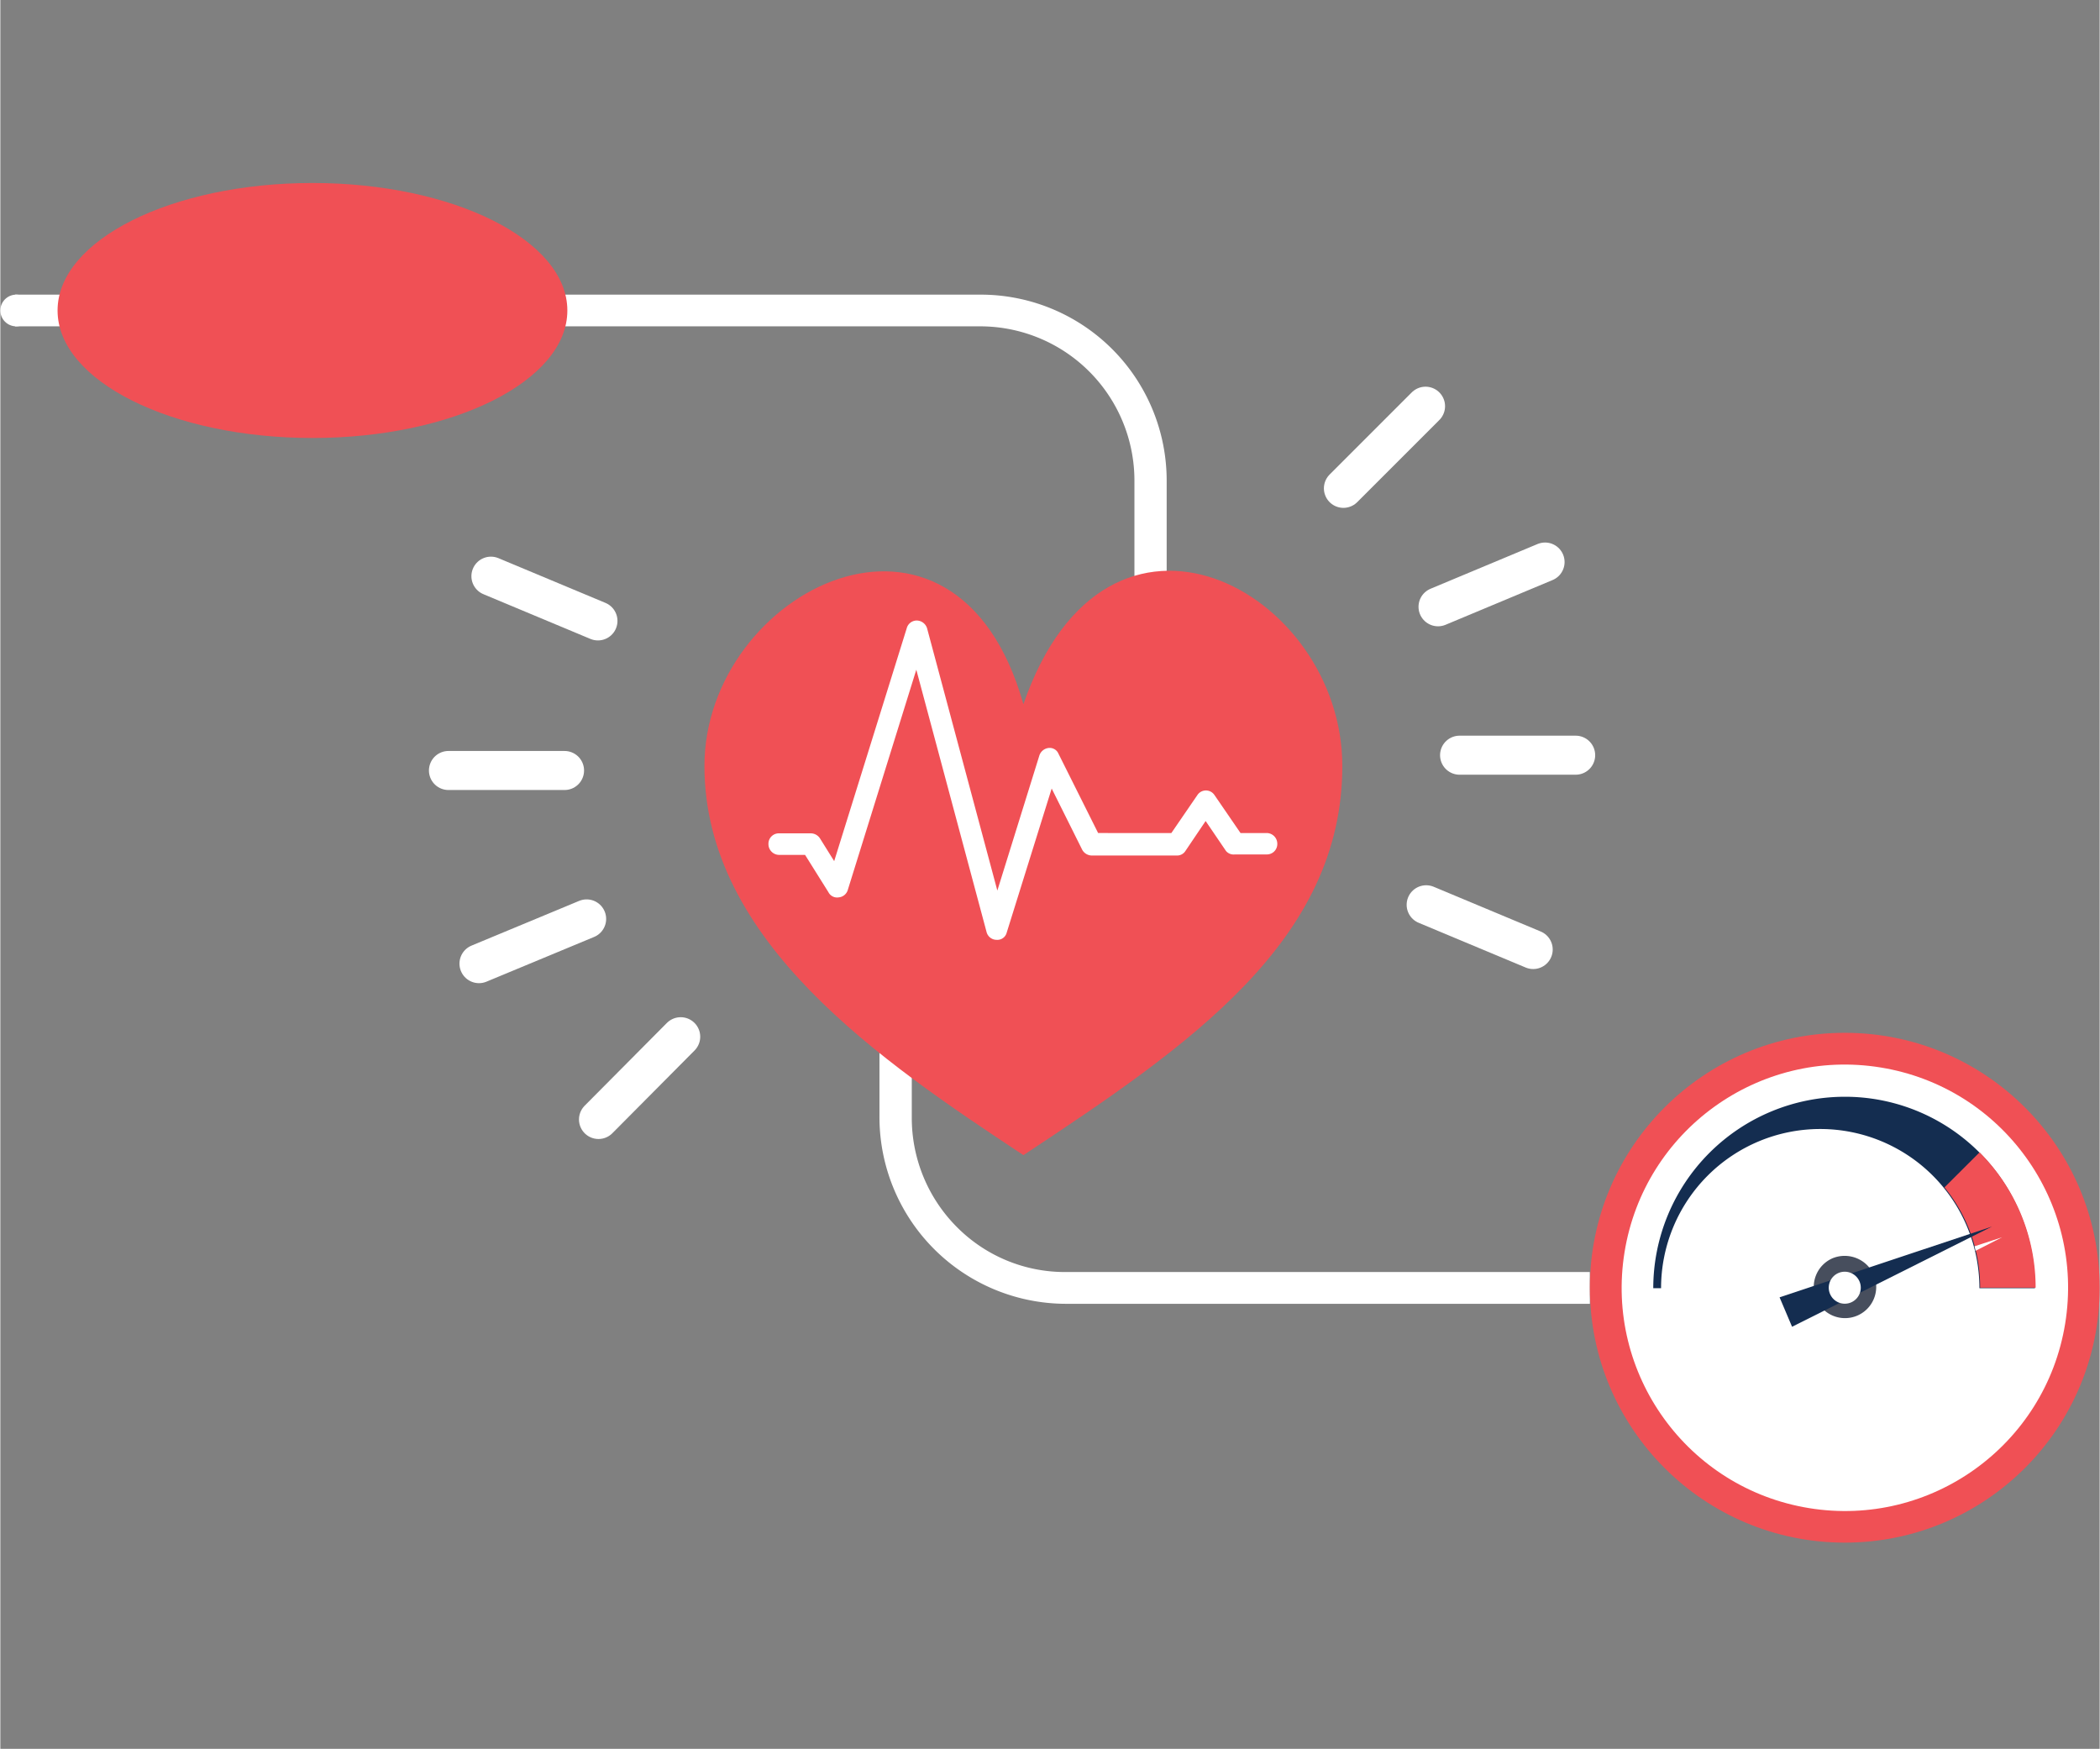
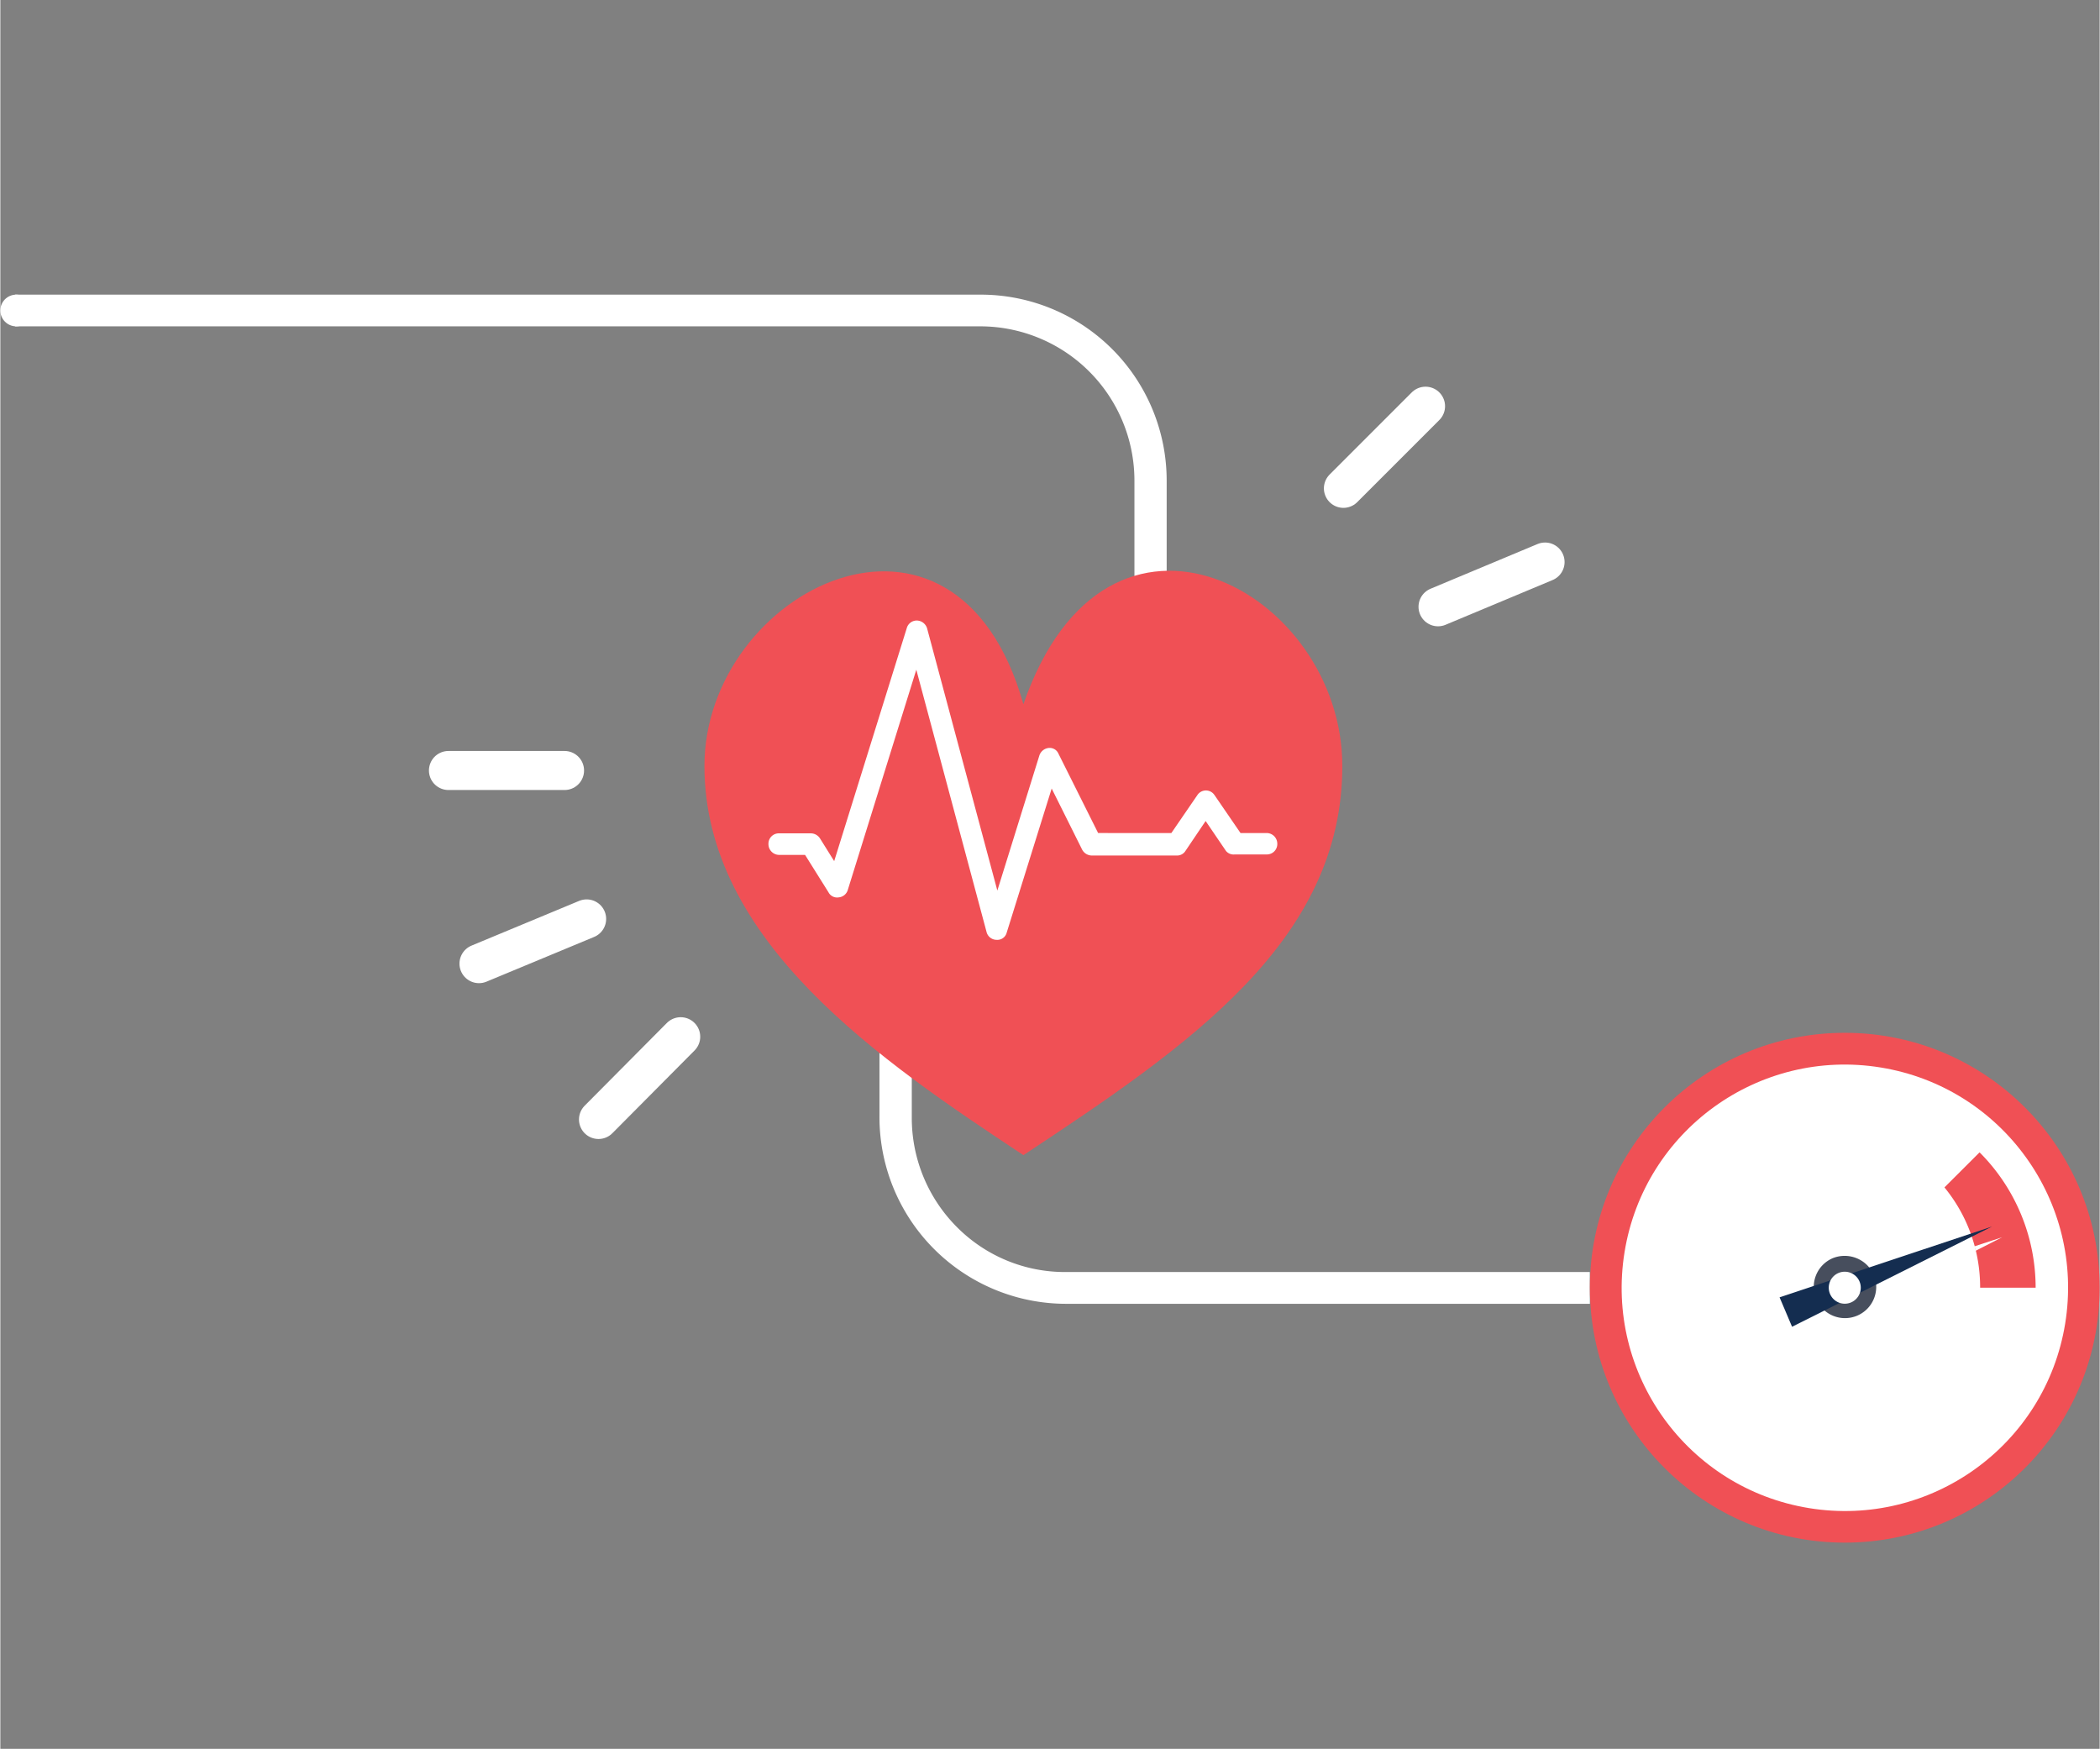
<svg xmlns="http://www.w3.org/2000/svg" id="Layer_1" data-name="Layer 1" viewBox="0 0 268.91 224" width="269" height="224">
  <rect x="0" y="0" width="268.91" height="224" fill="#808080" stroke="none" />
  <defs>
    <style>
      .cls-1 {
        fill: #fff;
      }

      .cls-2 {
        fill: #f05055;
      }

      .cls-3 {
        fill: #142d50;
      }

      .cls-4 {
        fill: #474e5d;
      }

      .cls-5 {
        fill: none;
        stroke: #fff;
        stroke-linecap: round;
        stroke-miterlimit: 10;
        stroke-width: 5px;
      }
    </style>
  </defs>
  <title>blood-pressure</title>
  <g id="Layer_2" data-name="Layer 2">
    <g>
      <path class="cls-1" d="M203.61,167H136.49a23.92,23.92,0,0,1-23.88-24v-9.4l.22-.43,32.44-57.54V61.54A19.76,19.76,0,0,0,125.53,41.8H1.89V37.74H125.6a23.82,23.82,0,0,1,23.8,23.8V76.7l-32.65,58v8.42a19.79,19.79,0,0,0,5.73,14,19.48,19.48,0,0,0,14,5.81H203.6Z" />
      <path class="cls-2" d="M131.05,90.2c-8.71-30.84-40.86-14.59-40.86,7.91s22.64,37.8,40.86,49.85c21.18-14,40.85-27.43,40.85-49.85S141.78,59.14,131.05,90.2Z" />
      <path class="cls-1" d="M127.63,120.38h0a1.33,1.33,0,0,1-1.3-1l-9-33.6L108.55,114a1.33,1.33,0,0,1-1.16.94,1.24,1.24,0,0,1-1.31-.65l-3-4.79H99.77a1.38,1.38,0,0,1-1.38-1.38,1.33,1.33,0,0,1,1.28-1.38h4.16a1.41,1.41,0,0,1,1.17.66l1.81,2.9,9.29-29.82a1.33,1.33,0,0,1,1.3-1,1.41,1.41,0,0,1,1.31,1l9,33.59,5.37-17.26a1.41,1.41,0,0,1,1.16-1,1.22,1.22,0,0,1,1.3.73l5.08,10.16H150l3.34-4.87a1.31,1.31,0,0,1,1.82-.36,1.37,1.37,0,0,1,.36.36l3.34,4.87h3.33a1.37,1.37,0,0,1,1.38,1.36h0a1.33,1.33,0,0,1-1.28,1.38h-4.16A1.27,1.27,0,0,1,157,109l-2.61-3.84L151.8,109a1.26,1.26,0,0,1-1.09.58H139.83a1.42,1.42,0,0,1-1.24-.72L134.67,101l-5.8,18.58A1.23,1.23,0,0,1,127.63,120.38Z" />
      <g>
        <circle class="cls-2" cx="236.26" cy="164.94" r="32.65" />
        <circle class="cls-1" cx="236.26" cy="164.94" r="28.59" transform="translate(35.61 371.73) rotate(-80.78)" />
-         <path class="cls-3" d="M236.26,140.48A24.55,24.55,0,0,0,211.73,165h1a20.39,20.39,0,1,1,40.78,0h7.11a24.33,24.33,0,0,0-24.14-24.52Z" />
        <path class="cls-2" d="M253.6,164.94h7.11a24.52,24.52,0,0,0-7.18-17.34l-4.5,4.49A20.14,20.14,0,0,1,253.6,164.94Z" />
        <path class="cls-1" d="M253,160.22l3.41-1.74-3.55,1.16A1.65,1.65,0,0,1,253,160.22Z" />
        <path class="cls-4" d="M240,163.34a4,4,0,1,1-5.29-2.18A4.08,4.08,0,0,1,240,163.34Z" />
        <polygon class="cls-3" points="227.91 166.17 255.13 157.1 229.51 169.94 227.91 166.17" />
        <path class="cls-1" d="M238.15,164.14a2.05,2.05,0,1,1-2.69-1.09A2.06,2.06,0,0,1,238.15,164.14Z" />
      </g>
-       <ellipse class="cls-2" cx="39.98" cy="39.77" rx="32.65" ry="16.33" />
    </g>
    <circle class="cls-1" cx="2.03" cy="39.77" r="2.03" />
-     <line class="cls-5" x1="186.92" y1="96.73" x2="201.79" y2="96.73" />
    <line class="cls-5" x1="184.16" y1="77.72" x2="197.87" y2="71.99" />
    <line class="cls-5" x1="172.04" y1="62.55" x2="182.56" y2="52.03" />
-     <line class="cls-5" x1="182.64" y1="115.89" x2="196.35" y2="121.62" />
    <line class="cls-5" x1="72.27" y1="98.69" x2="57.4" y2="98.69" />
    <line class="cls-5" x1="75.1" y1="117.7" x2="61.31" y2="123.43" />
    <line class="cls-5" x1="87.15" y1="132.79" x2="76.62" y2="143.39" />
-     <line class="cls-5" x1="76.55" y1="79.53" x2="62.84" y2="73.8" />
  </g>
</svg>